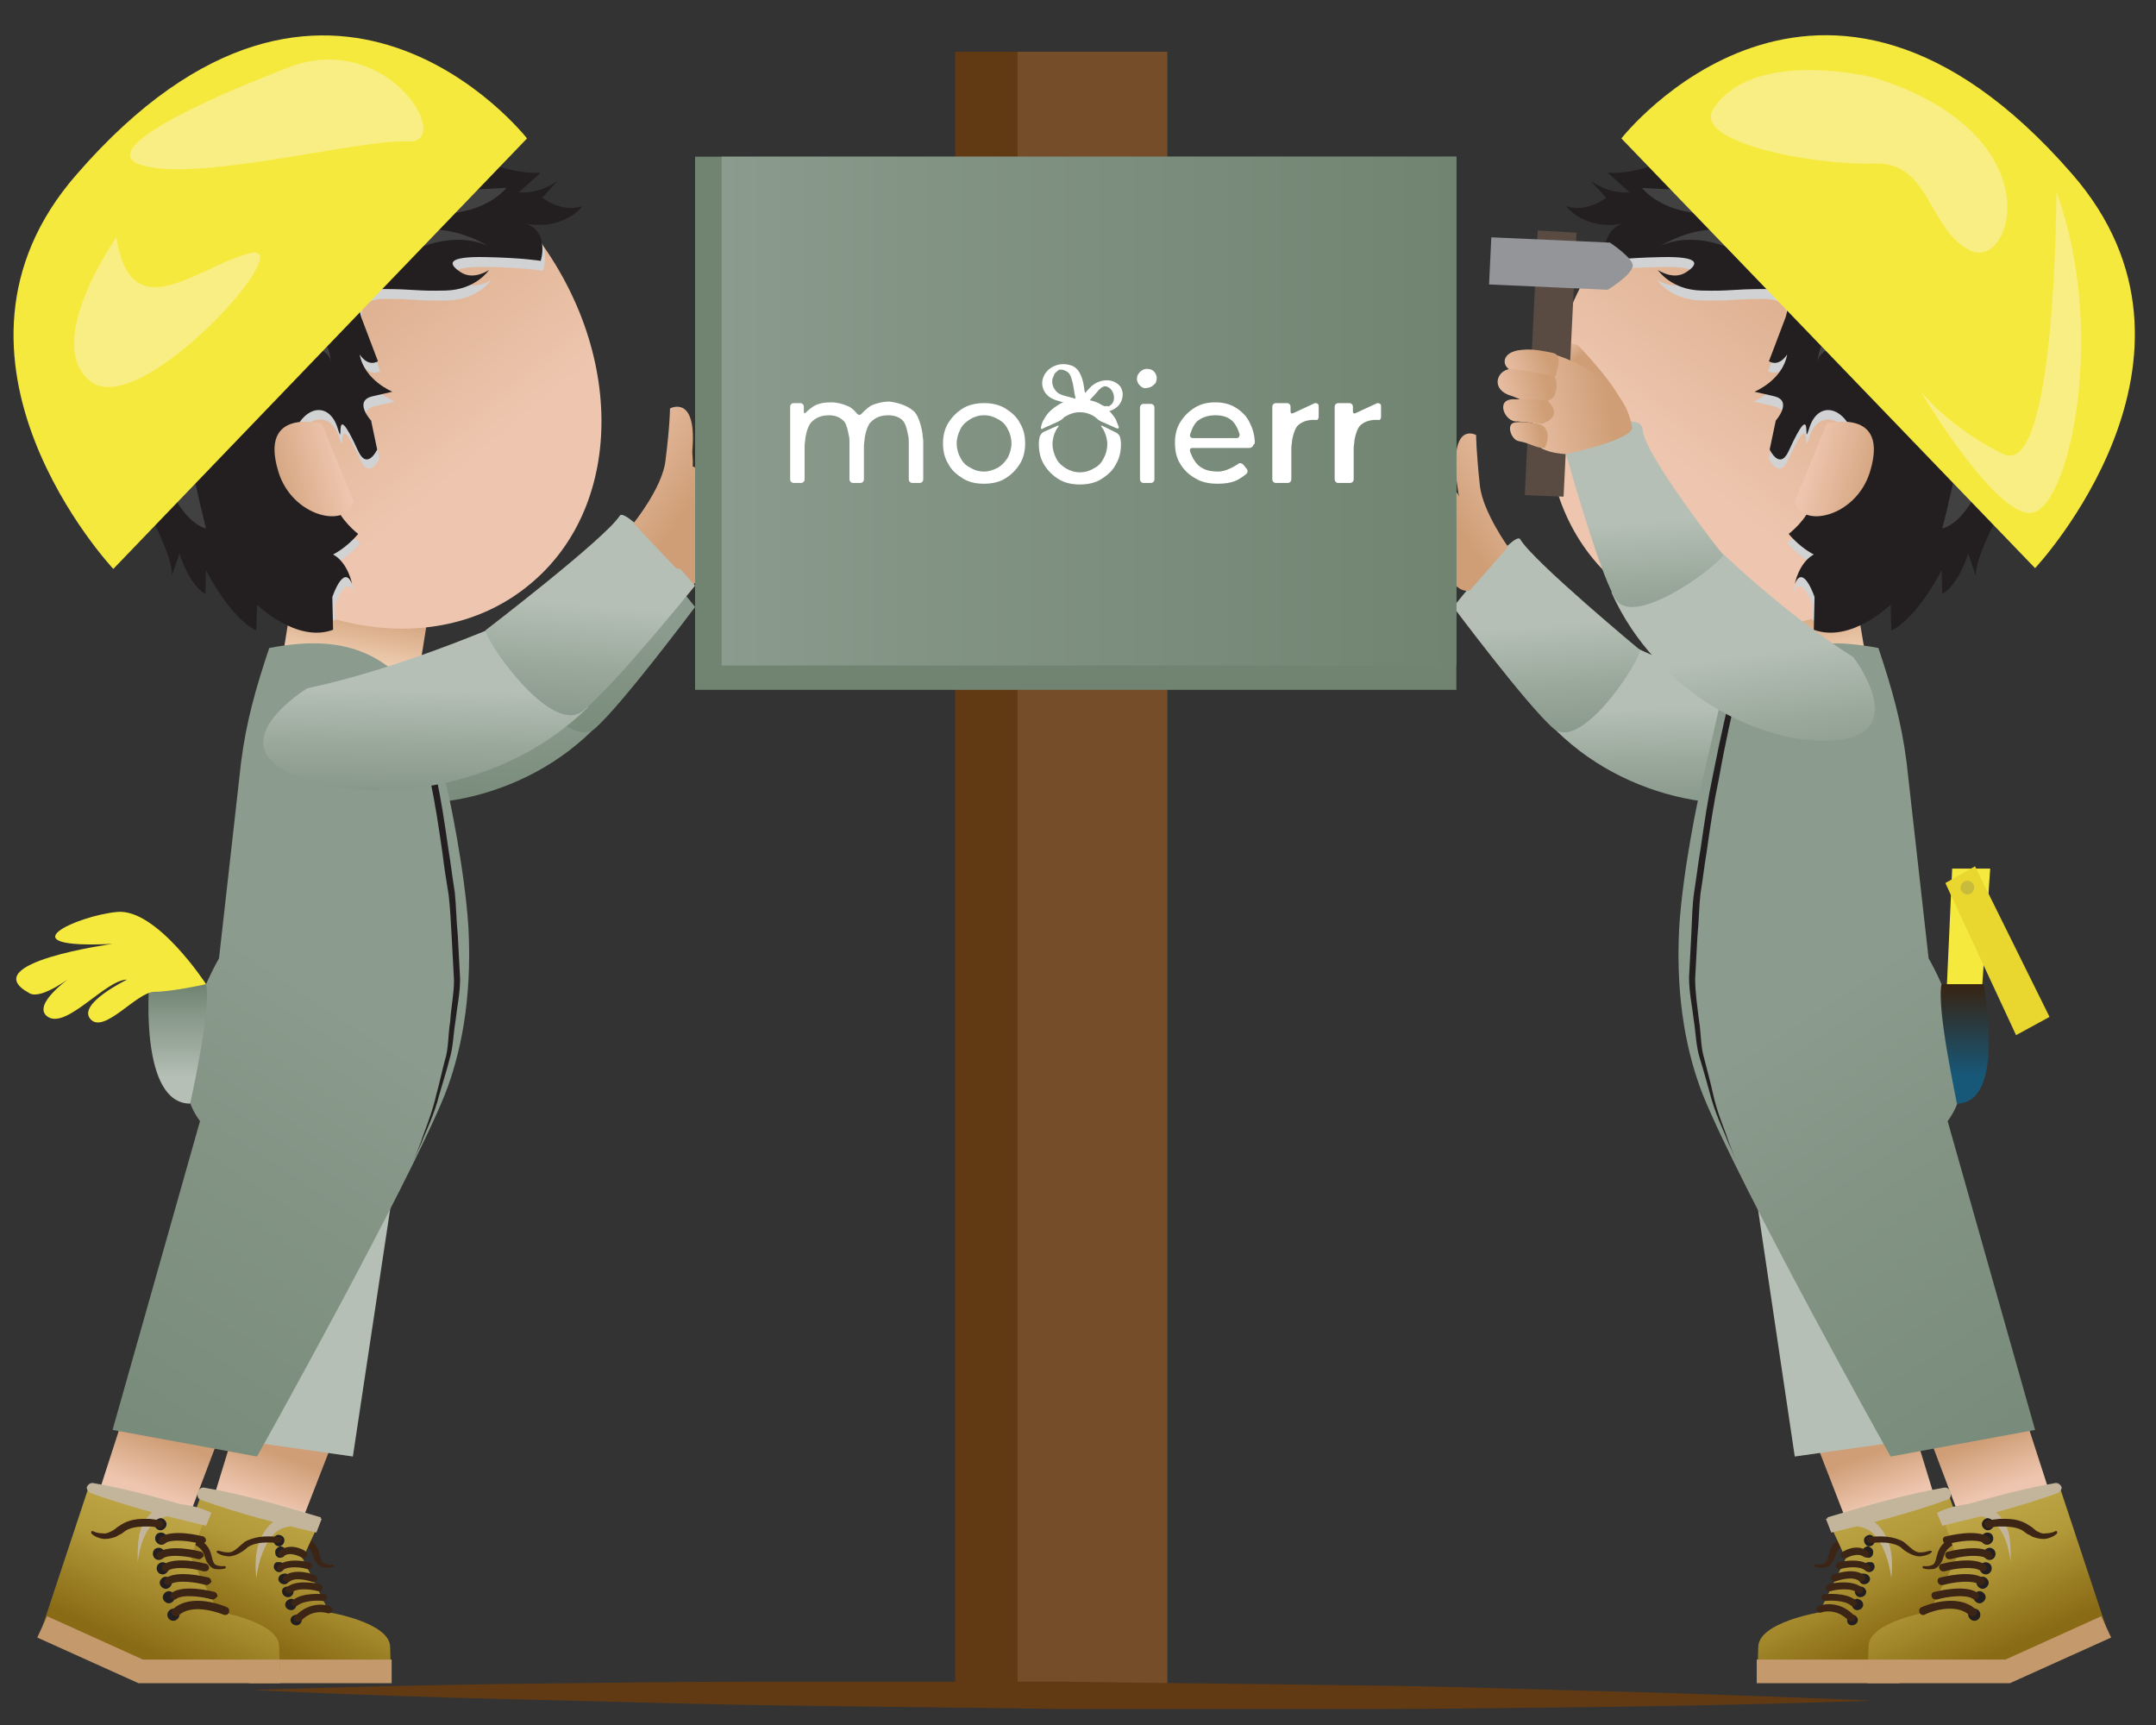
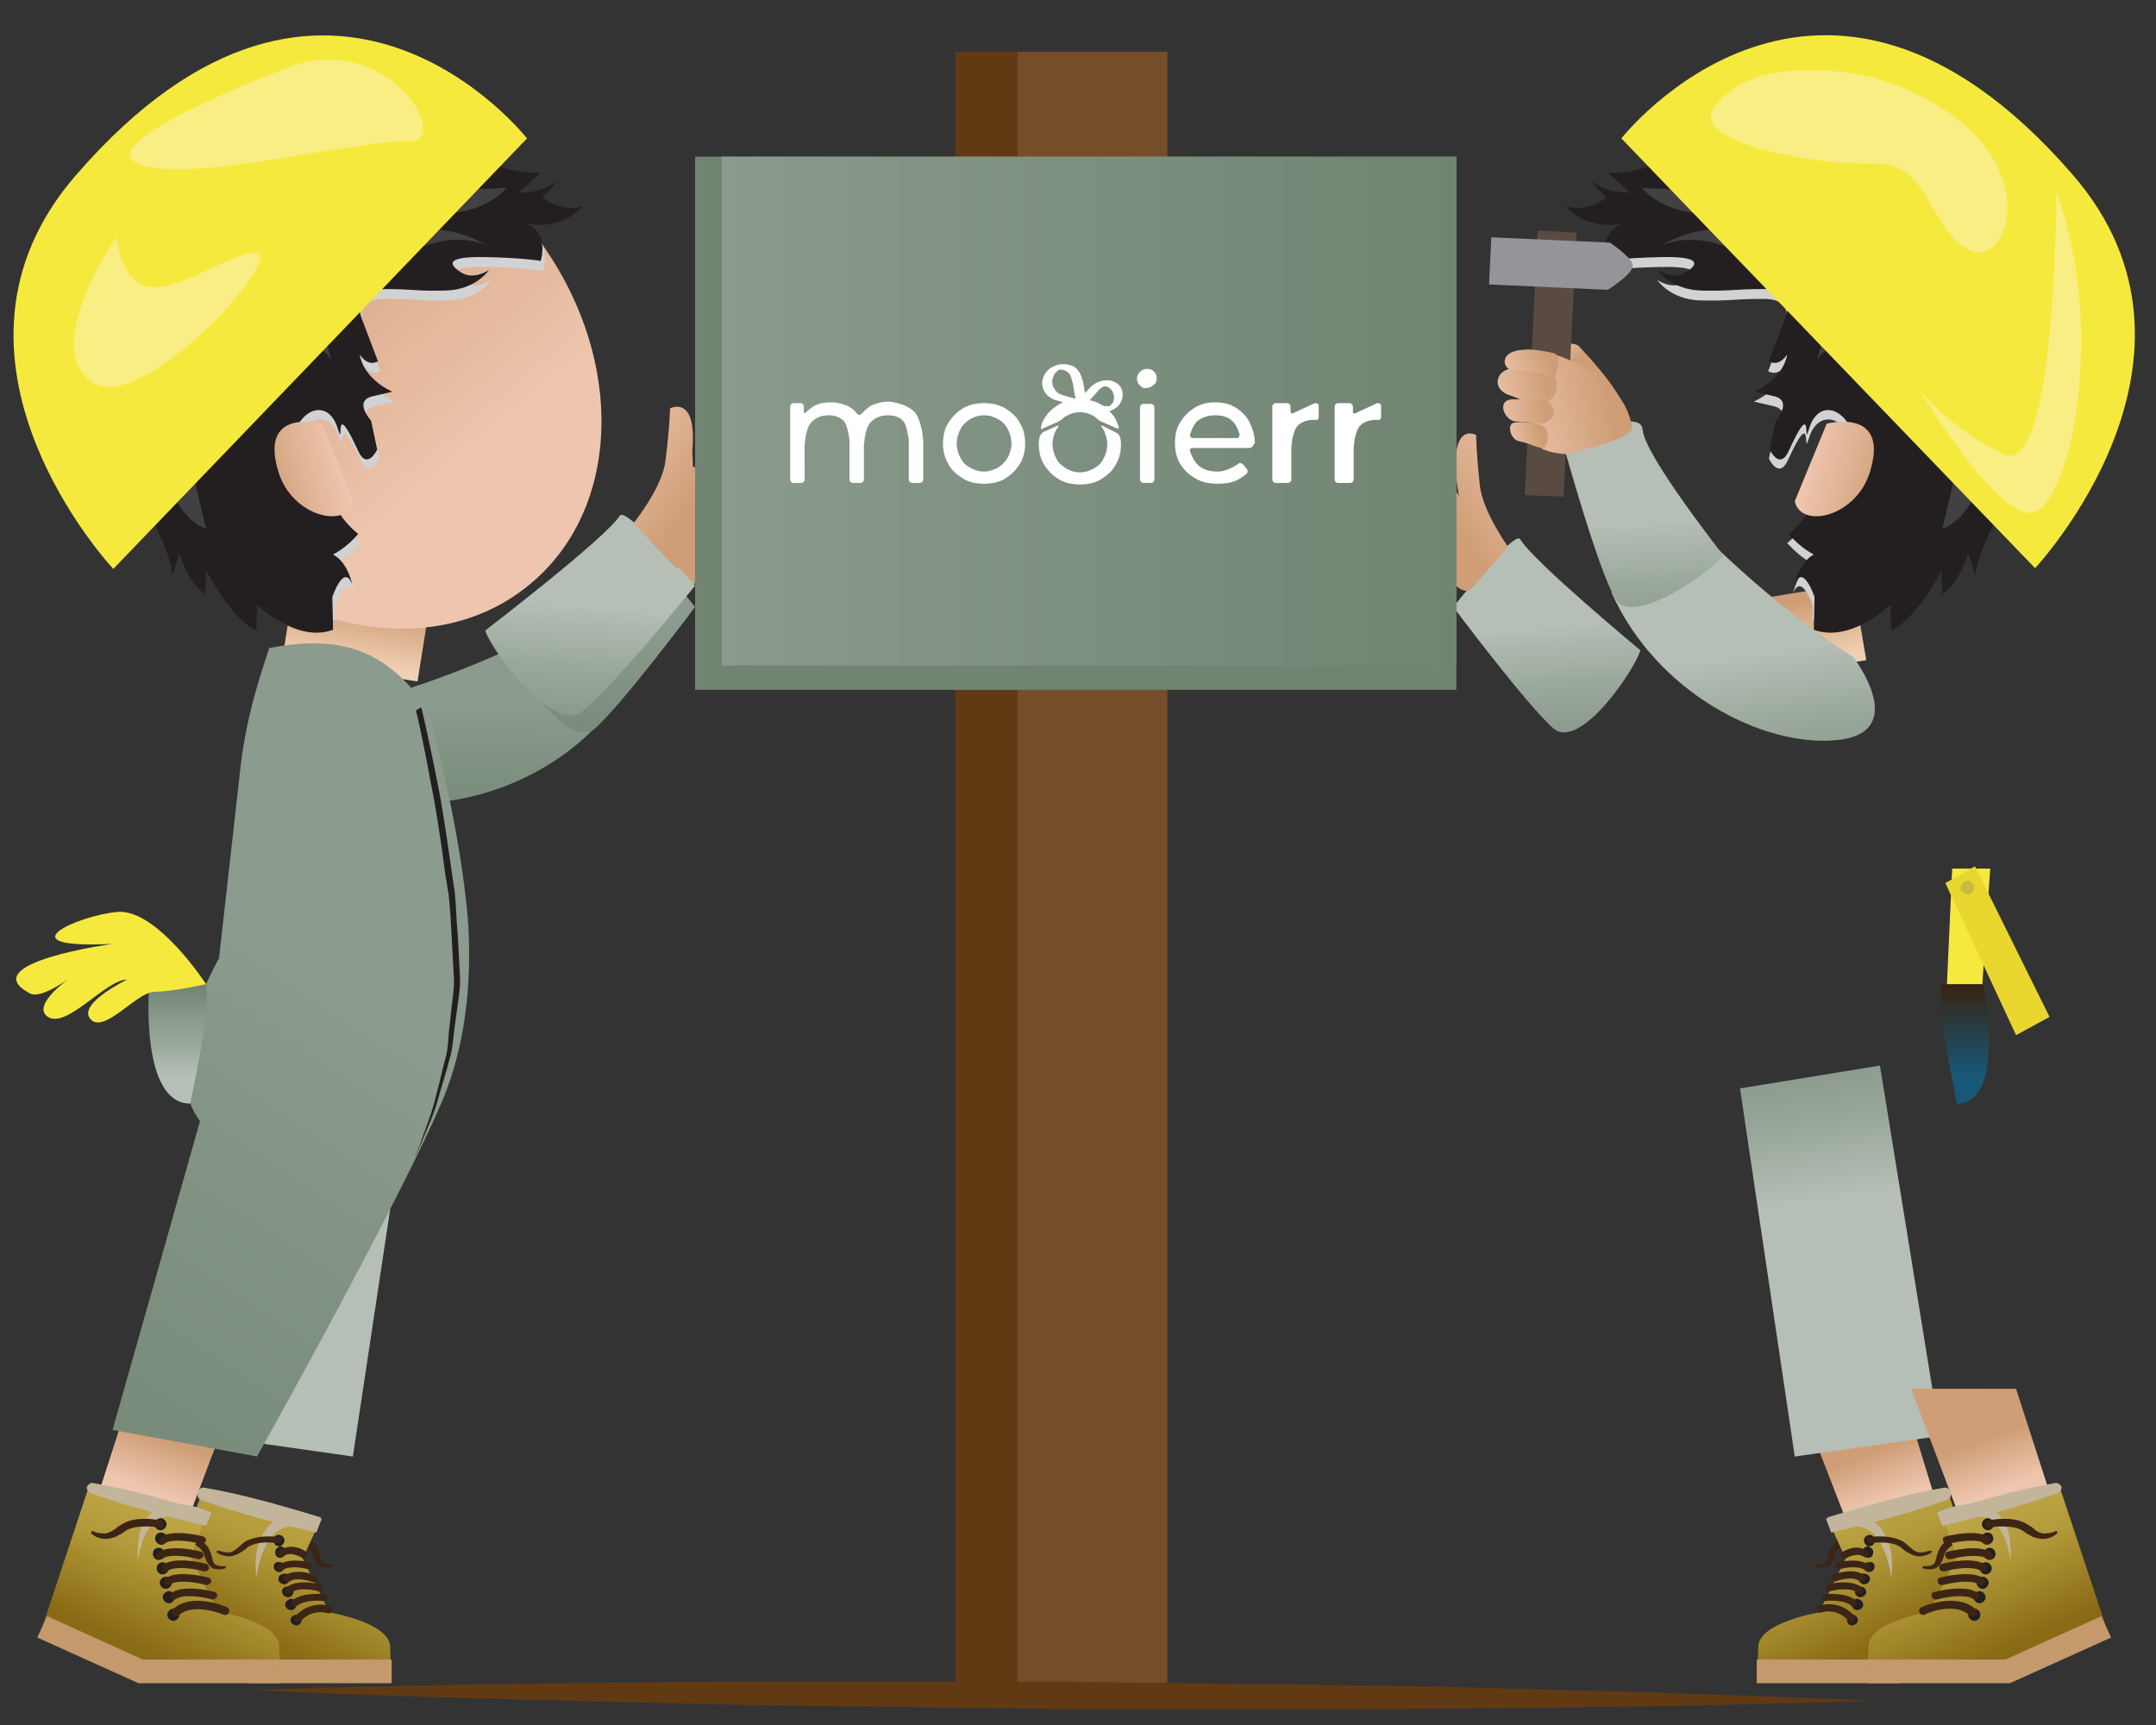
<svg xmlns="http://www.w3.org/2000/svg" version="1.1" id="Laag_1" x="0" y="0" viewBox="0 0 283.5 226.8" xml:space="preserve">
  <rect x="0" y="0" width="283.5" height="226.8" fill="#333333" stroke="none" />
  <style>.st4{fill:#3d2516}.st26{fill:#414142}.st98{fill:#f6e93d}.st100{fill:#613a14}.st110{fill:#c2b59c}.st112{fill:#d1d2d4}.st113{fill:#231f20}.st115{fill:#c49a6c}.st143{fill:#f9ee83}.st147{fill:none}.st150{fill:#fff}</style>
  <path class="st98" d="M255.7 136.2l1-22h5l-1.5 22z" />
  <path fill="#e9d730" d="M259.7 113.9l9.8 19.8-4.4 2.4-9.3-20z" />
  <path class="st100" d="M125.6 6.8h8.4v214.8h-8.4z" />
  <path fill="#754d29" d="M133.8 6.8h19.7v214.8h-19.7z" />
  <path class="st4" d="M244 202.5c.1 0-1.8.2-2.5 1.6l-.2.6c-.1.2-.1.4-.3.6-.3.5-.7.8-1.1.8-.8.1-1.2-.1-1.2-.1-.1 0-.1-.1-.1-.2s.1-.1.2-.1c0 0 .4.1 1-.1s.5-.9.9-1.9c.4-1 1.3-1.5 2-1.8.7-.3 1.1-.3 1.1-.3.2 0 .4.1.5.4.1.2-.1.5-.3.5z" />
  <linearGradient id="SVGID_2_" gradientUnits="userSpaceOnUse" x1="246.115" y1="191.088" x2="248.466" y2="197.551">
    <stop offset="0" stop-color="#cf9e76" />
    <stop offset=".957" stop-color="#eec6af" />
  </linearGradient>
  <path fill="url(#SVGID_2_)" d="M236.9 184.8l5.9 15.2 11.6-3.1-3.7-12.1z" />
  <linearGradient id="SVGID_4_" gradientUnits="userSpaceOnUse" x1="237.104" y1="194.467" x2="247.2" y2="216.147">
    <stop offset="0" stop-color="#c7b051" />
    <stop offset=".537" stop-color="#b29939" />
    <stop offset="1" stop-color="#896b15" />
  </linearGradient>
  <path d="M240.8 200.8l1.9 4.1-3.5 7.1s-7.9 1.3-8 4.5l-.1 3.2h18.4l13-5.8-6.2-17.2-15.5 4.1z" fill="url(#SVGID_4_)" />
  <linearGradient id="SVGID_6_" gradientUnits="userSpaceOnUse" x1="461.67" y1="115.599" x2="461.67" y2="142.35" gradientTransform="scale(-1 1) rotate(9.178 14.74 -4223.081)">
    <stop offset="0" stop-color="#718472" />
    <stop offset=".378" stop-color="#8b9b8d" />
    <stop offset=".652" stop-color="#9ba99c" />
    <stop offset="1" stop-color="#b5bfb5" />
  </linearGradient>
  <path fill="url(#SVGID_6_)" d="M236 191.5l19.1-2.7-7.9-48.7-18.4 3z" />
  <linearGradient id="SVGID_8_" gradientUnits="userSpaceOnUse" x1="260.678" y1="189.352" x2="263.156" y2="196.168">
    <stop offset="0" stop-color="#cf9e76" />
    <stop offset=".957" stop-color="#eec6af" />
  </linearGradient>
  <path fill="url(#SVGID_8_)" d="M251.3 182.6l6.2 16.4 11.8-3.4-4.2-13z" />
  <linearGradient id="SVGID_10_" gradientUnits="userSpaceOnUse" x1="222.933" y1="112.174" x2="222.585" y2="93.044">
    <stop offset="0" stop-color="#718472" />
    <stop offset=".378" stop-color="#8b9b8d" />
    <stop offset=".652" stop-color="#9ba99c" />
    <stop offset="1" stop-color="#b5bfb5" />
  </linearGradient>
-   <path d="M236.5 92.7s10.4 6.9 1.6 11-24.5 2-34.4-8.6c0 0 5.2-11.5 10.7-10.3 0 .1 11.2 5.4 22.1 7.9z" fill="url(#SVGID_10_)" />
  <linearGradient id="SVGID_11_" gradientUnits="userSpaceOnUse" x1="205.155" y1="104.347" x2="203.415" y2="82.259">
    <stop offset="0" stop-color="#718472" />
    <stop offset=".378" stop-color="#8b9b8d" />
    <stop offset=".652" stop-color="#9ba99c" />
    <stop offset="1" stop-color="#b5bfb5" />
  </linearGradient>
  <path d="M215.7 85.5s-14.1-11.7-15.8-14.6c-.7-1.3-8.8 8.9-8.8 8.9s9.8 13.1 13.2 16c3.5 2.9 10.7-7.8 11.4-10.3z" fill="url(#SVGID_11_)" />
  <linearGradient id="SVGID_13_" gradientUnits="userSpaceOnUse" x1="454.38" y1="64.21" x2="454.38" y2="72.575" gradientTransform="scale(-1 1) rotate(9.178 14.74 -4223.081)">
    <stop offset="0" stop-color="#cf9e76" />
    <stop offset=".957" stop-color="#f1d0b5" />
  </linearGradient>
  <path fill="url(#SVGID_13_)" d="M227.6 89.6l17.8-2.8-1.7-10.1-17.7 2.9z" />
  <linearGradient id="SVGID_14_" gradientUnits="userSpaceOnUse" x1="292.913" y1="206.869" x2="241.866" y2="129.393">
    <stop offset="0" stop-color="#718472" />
    <stop offset=".136" stop-color="#748775" />
    <stop offset=".744" stop-color="#839485" />
    <stop offset="1" stop-color="#8b9b8d" />
  </linearGradient>
-   <path d="M256.1 147.4c5.7-7.5-2.5-21.4-2.5-21.4l-2.9-25.8c-.7-5.4-1.9-9.6-3.7-15-10.8-2.1-16 1.3-21 8.1 0 0-1.2 5.3-2.6 11.3 0 0-2.1 9.5-2.6 17.4-.5 9.6 1.1 16.8 3.1 21.9 5 12.4 24.7 47.6 24.7 47.6l19-3.5-11.5-40.6z" fill="url(#SVGID_14_)" />
  <path class="st110" d="M256 197.2c-5 1.8-10.1 3.1-15.2 4.3l-.7-1.8c1.2-.5 2.4-.7 3.7-.6 1.3.1 2.6.7 3.4 1.7 1.7 2 1.7 4.5 1.5 6.7-.3-2.2-1-4.5-2.4-5.9-1.4-1.3-3.7-1.1-5.4-.3l-.6-1.8c5-1.5 10.1-3 15.3-3.9.4-.1.8.2.9.6.1.6-.1.9-.5 1z" />
  <linearGradient id="SVGID_16_" gradientUnits="userSpaceOnUse" x1="421.184" y1="62.808" x2="421.184" y2="113.433" gradientTransform="scale(-1 1) rotate(-39.575 32.693 983.655)">
    <stop offset="0" stop-color="#cf9e76" />
    <stop offset=".957" stop-color="#eec6af" />
  </linearGradient>
-   <path d="M213.3 29.4c-13 15.7-13.2 36.9-.5 47.4s33.5 6.3 46.5-9.4 8.6-31.4-4.1-41.9c-12.7-10.4-29-11.8-41.9 3.9z" fill="url(#SVGID_16_)" />
  <path class="st112" d="M212.4 30.4c.3-.2.5-.4.8-.6 4.2-3 8.2-6.5 13.1-7.7 8.8-2.2 13.7.7 21 4.9 8.4 4.8 16.5 11.9 13.2 22.7-1.7 5.3-3.3 10.6-5 15.9-.2.8 0 1.5.5 2-3 3.8-6.9 7-10.7 10.3-2.1 1-4.1 2-6.1 3.4l-.9.3.1-1.9s-1.5-4.5-2.6-1.7c0 0 .5-2.8 2.5-3.9 0 0-1.7-.9-3.3-2.7 0 0 2.5-1.9 3.2-4.2.6-2.3 7.1-4 5.7-8.4-1.4-4.4-4.9-4.8-6-1.3-1 3.2.7-4.7-2.8 3-1.2 2.6-2.5-.2-2.5-.2l.8-3.7s2.4-2.6-.2-3.2l-2.6-.6s3.7-1.5 4.3-4.9c0 0-1 1.7-2.4.9 0 0 2-5.3 2.2-5.8.1-.5 1.4-3.7-2.8-3.7-4.3 0-4.3.3-8.3.2-4-.1-5.7-2.7-5.7-2.7s2 1.4 3.7.3c1.7-1.1 1.9-2.1-3.2-2-5.1.1-7.3.5-7.3.5s-1.3-3.9 1.9-5.1c-.1-.2-.3-.2-.6-.1z" />
  <path class="st113" d="M213.3 29.4s-4.4 1.1-7.4-2.3c0 0 2.4 1 5.3-1.1l-2.1-2.3s2.1 1.8 5.2 1.6l-2.9-2.6s5.2.6 11.2-3.8l-1.9-.6s5.5-6.6 14.7-2l-1.8-2s14.1 1.7 16.2 5.2c0 0 5.7 4.1 7.4 4.7 0 0-1 1.6 1.5 4.5s10.4 5.5 10.4 10.7l-1.4-1.2s3.5 7.2 2.7 10.3c0 0-2.6 6.6-3.4 10.6-.8 4.1 1.7 2.5 1.7 2.5s-2.8 2.3-3.8.6c0 0 2 1.8-1 6.7l-.2-2.9s-4 7-3.9 9.7l-1-2.9s-1.2 4-3.4 5.3l-.1-3.1s-3.2 6.3-6.6 7.9l-.1-3.4s-5.2 5.1-10.1 3.3l.1-4.3s-1.5-4.5-2.6-1.7c0 0 .5-2.8 2.5-3.9 0 0-1.7-.8-3.3-2.7 0 0 2.5-1.9 3.1-4.2.6-2.3 7-3.9 5.6-8.4-1.4-4.4-4.9-4.9-6-1.3-1 3.2.8-4.7-2.7 3-1.2 2.6-2.5-.2-2.5-.2l.8-3.8s2.3-2.6-.2-3.2l-2.6-.6s3.7-1.5 4.3-4.9c0 0-1 1.7-2.4.9 0 0 2-5.3 2.2-5.8.1-.5 1.4-3.7-2.8-3.7-4.3 0-4.3.3-8.3.2-4-.1-5.7-2.7-5.7-2.7s2 1.4 3.7.3c1.7-1.1 1.9-2.1-3.2-2-5.1.1-7.3.5-7.3.5s-1-3.7 2.1-4.9z" />
  <linearGradient id="SVGID_17_" gradientUnits="userSpaceOnUse" x1="-84.514" y1="76.519" x2="-95.597" y2="77.087" gradientTransform="rotate(17.547 123.661 1147.33)">
    <stop offset="0" stop-color="#cf9e76" />
    <stop offset=".957" stop-color="#eec6af" />
  </linearGradient>
  <path d="M240.2 55.7s8.3-2.2 5.7 6.3c-1.8 6-9.1 7.6-9.9 3.9" fill="url(#SVGID_17_)" />
  <path class="st26" d="M261.4 61.2s-2.1 7.1-6 8.3c0 0 2.3-9 2.3-11.4 0 0-2.1 1.3-4.5 1.6l.7-2.1-2.6.5s4.7-3.1 2.6-5c-2.1-2-4.4.8-8-.5 0 0 3.7 1.2 3.9-.8.2-2-.4-3.2-3.3-3.2 0 0 5.2-3.2 1.9-3.2-3.3 0-8.5-.7-9.4 2 0 0 .4-4.2 3.5-4.7s-4.3-3-6.9-5l2.8-.7s-4.4-3.4-7.3-2.3c0 0 2.8-1.6-3.3-1.9 0 0-4.8-2.5-9.4-.5 0 0 3.8-2.4 8-2.1 4.2.4.1-1.7-4.2-2.3-4.4-.7-6.3-3.2-6.3-3.2s10.7.7 12.7-.2c0 0 1-2.7-2.3-2.2 0 0 2.5-1.9 4.4 1.8 0 0-4 1.4-1 3.2 3 1.8 6.6-3.4 11.7.2 0 0-6.5-1.3-6.6 2.4 0 0 1.1-.3 2.6-.6 2.3-.5 5.5-1.1 7.6-.7 0 0-8.8 1.1-7.3 2.5s5.5 1.5 5.5 1.5.4 2.6 2.8 3.8c2.3 1.2 9.5 6.5 9.6 9.4.5 8.5 9.5 6.1 5.8 15.4z" />
  <path class="st115" d="M249.7 221.3H231v-3.1h18l12.7-5.7 1.2 2.8z" />
  <path class="st4" d="M258.1 202.7c.1 0-1.8.2-2.4 1.6l-.2.6c-.1.2-.1.4-.3.6-.3.5-.7.8-1.1.8-.8.1-1.2-.1-1.2-.1-.1 0-.1-.1-.1-.2 0 0 .1-.1.2-.1 0 0 .4.1 1-.1s.5-.9.9-1.9c.4-1 1.3-1.5 1.9-1.8.6-.3 1.1-.3 1.1-.3.2 0 .5.1.5.4.1.3 0 .5-.3.5z" />
  <linearGradient id="SVGID_19_" gradientUnits="userSpaceOnUse" x1="253.105" y1="196.188" x2="262.542" y2="217.337">
    <stop offset="0" stop-color="#c7b051" />
    <stop offset=".51" stop-color="#b29939" />
    <stop offset="1" stop-color="#896b15" />
  </linearGradient>
  <path d="M255.5 199.6l1.8 5.2-3.6 7.1s-7.9 1.3-8 4.5l-.1 3.2H264l12.9-5.8-6.1-18.4-15.3 4.2z" fill="url(#SVGID_19_)" />
  <path class="st115" d="M264.3 221.3h-18.7v-3.1h18.1l12.6-5.7 1.3 2.8z" />
  <path class="st110" d="M270.6 196.3c-5 1.8-10.1 3.1-15.2 4.3l-.7-1.7c1.2-.6 2.4-.9 3.7-1.1 1.3-.2 2.7 0 3.8.8 1.1.8 1.7 2 2 3.2.2 1.2.2 2.4.2 3.6-.3-2.3-1.1-4.8-2.9-5.7-1.8-.9-4.1-.2-5.9.9l-.7-1.7c5.1-1.5 10.1-3 15.3-3.9.4-.1.8.2.9.6 0 .2-.2.5-.5.7z" />
  <path class="st113" d="M260.4 212.3c0 .4-.3.8-.8.8-.4 0-.8-.4-.8-.8s.4-.8.8-.8c.5 0 .8.4.8.8zM261.1 210c0 .4-.4.8-.8.8s-.8-.4-.8-.8.4-.8.8-.8.8.4.8.8zM261.5 208.1c0 .4-.4.8-.8.8s-.8-.4-.8-.8.4-.8.8-.8.8.4.8.8zM261.9 206.2c0 .4-.3.8-.8.8-.4 0-.8-.4-.8-.8s.4-.8.8-.8.8.3.8.8zM262.4 204.3c0 .4-.3.8-.8.8-.4 0-.8-.4-.8-.8s.4-.8.8-.8.8.3.8.8zM262.1 202.3c0 .4-.4.8-.8.8s-.8-.3-.8-.8c0-.4.4-.8.8-.8.5 0 .8.3.8.8zM262.2 200.4c0 .4-.4.8-.8.8s-.8-.4-.8-.8.4-.8.8-.8c.5.1.8.4.8.8z" />
  <path class="st4" d="M259.4 212.5c-.1 0-.3 0-.4-.1-2-1.9-5.9-.2-5.9-.1-.3.1-.6 0-.7-.3-.1-.3 0-.6.3-.7.2-.1 4.6-2 7.1.3.2.2.2.5 0 .7-.1.2-.3.2-.4.2zM255.3 208.4c-.2 0-.4-.1-.5-.4-.1-.3.1-.6.4-.6.4-.1 4-1 5.6.1.2.2.3.5.1.7-.2.2-.5.3-.7.1-.9-.6-3.3-.3-4.7.1h-.2zM255.5 206.6c-.2 0-.4-.1-.5-.4-.1-.3.1-.6.4-.6.4-.1 4-1 5.6.1.2.2.3.5.1.7-.2.2-.5.3-.7.1-.9-.6-3.4-.3-4.7.1h-.2zM256.3 205c-.2 0-.4-.1-.5-.4-.1-.3.1-.6.4-.6.4-.1 4-1 5.6.1.2.2.3.5.1.7-.2.2-.5.3-.7.1-.9-.6-3.3-.3-4.7.1h-.2zM256 203c-.2 0-.4-.1-.5-.4-.1-.3.1-.6.4-.6.4-.1 4-1 5.6.1.2.2.3.5.1.7-.2.2-.5.3-.7.1-.9-.6-3.3-.3-4.7.1h-.2z" />
  <path class="st4" d="M254.5 210.3c-.2 0-.4-.1-.5-.4-.1-.3.1-.6.4-.6.4-.1 4-1 5.6.1.2.2.3.5.1.7-.2.2-.5.3-.7.1-.9-.6-3.3-.3-4.7.1h-.2zM261.3 199.9s.6-.1 1.6-.2c.9 0 2.2-.1 3.5.6l.8.5c.2.2.5.4.6.5.4.2.8.4 1.2.3.8 0 1.3-.3 1.3-.3.1 0 .2 0 .2.1v.2s-.4.5-1.4.7c-.5.1-1.1 0-1.7-.2-.3-.1-.5-.3-.8-.4l-.7-.5c-.9-.5-2.1-.5-2.9-.5-.9 0-1.4.2-1.4.2-.3.1-.5-.1-.6-.4-.1-.2 0-.5.3-.6z" />
  <path class="st113" d="M244.3 213c0 .4-.4.7-.8.7s-.7-.4-.6-.8c0-.4.3-.7.7-.6.4 0 .7.4.7.7zM245 211c0 .4-.4.7-.8.7s-.7-.4-.7-.8.4-.7.7-.7c.5.1.8.4.8.8zM245.4 209.3c0 .4-.4.7-.8.7s-.7-.4-.7-.7c0-.4.4-.7.8-.7s.7.4.7.7zM245.9 207.6c0 .4-.4.7-.8.7s-.7-.4-.7-.8.4-.7.7-.6c.5 0 .8.4.8.7zM246.5 206c0 .4-.4.7-.7.7-.4 0-.7-.4-.7-.7 0-.4.4-.7.8-.6.3-.1.6.2.6.6zM246.3 204.2c0 .4-.4.7-.7.6-.4 0-.7-.4-.7-.8s.4-.7.8-.7c.4.2.7.5.6.9zM246.5 202.6c0 .4-.3.7-.7.7-.4 0-.7-.4-.7-.8s.4-.7.8-.7c.3 0 .7.4.6.8z" />
  <path class="st4" d="M243.4 213.2c-.1 0-.2 0-.3-.1-1.7-1.8-3.6-1.1-3.6-1.1-.2.1-.5 0-.6-.3-.1-.2 0-.5.3-.6.1 0 2.5-.9 4.6 1.3.2.2.2.5 0 .6-.2.1-.3.2-.4.2zM244.5 209.5c-.1 0-.2 0-.3-.1-.8-.7-2.8-.4-3.5-.2-.3.1-.5-.1-.6-.3-.1-.2.1-.5.3-.6.3-.1 3-.7 4.4.4.2.2.2.4.1.6-.1.2-.3.2-.4.2z" />
  <path class="st4" d="M244.8 208c-.1 0-.2 0-.3-.1-.8-.7-2.5-.2-3.1 0-.2.1-.5 0-.6-.3-.1-.2 0-.5.3-.6.1 0 2.6-1 4 .1.2.2.2.5.1.6-.1.2-.3.3-.4.3zM245.6 206.6c-.1 0-.2 0-.3-.1-.8-.7-2.7-.4-3.3-.2-.2.1-.5-.1-.6-.3-.1-.2.1-.5.3-.6.1 0 2.8-.7 4.1.4.2.2.2.4.1.6 0 .1-.2.2-.3.2zM242.5 204.9c-.1 0-.3-.1-.4-.2-.1-.2-.1-.5.1-.6.1-.1 2-1.3 3.4-.1.2.2.2.4.1.6-.2.2-.4.2-.6.1-.9-.7-2.4.2-2.4.2h-.2zM243.7 211.2c-.1 0-.2 0-.3-.1-.8-.7-2.7-.7-3.4-.6-.2 0-.4-.2-.5-.4 0-.3.2-.5.4-.5.1 0 2.8-.3 4.1.8.2.2.2.5.1.6-.2.1-.3.2-.4.2zM245.8 202.1s.6-.1 1.4-.1c.8 0 2 .1 3.1.7 1 .8 1.5 1.5 2.3 1.4.7 0 1.2-.3 1.2-.2h.2v.2s-.4.4-1.3.5c-.9.2-2.2-.6-2.8-1.2-.8-.5-1.8-.6-2.6-.6s-1.3.1-1.3.1c-.2 0-.5-.1-.5-.4-.2-.2 0-.4.3-.4z" />
  <linearGradient id="SVGID_20_" gradientUnits="userSpaceOnUse" x1="191.036" y1="68.648" x2="204.142" y2="59.803">
    <stop offset="0" stop-color="#cf9e76" />
    <stop offset=".957" stop-color="#eec6af" />
  </linearGradient>
  <path d="M191.5 62.9c-.7-7.6 2.6-5.7 2.6-5.7s0 2.1.5 6.7c.4 3.4 3.7 8 3.7 8l-5 5.7s-1.2.6-2.6-1.5c-1.2-1.9 0-9.4 0-10.4 1.3-3.8 1.9 4.2 1.9 4.2s-1-5.9-1.1-7z" fill="url(#SVGID_20_)" />
  <path class="st98" d="M213.2 18.2l54.4 56.5s26-27.7 4.8-51.9c-33.1-38-59.2-4.6-59.2-4.6z" />
-   <path class="st113" d="M227.9 93.2s-.9 3.7-1.9 9.3c-.6 2.8-1.1 6-1.6 9.6-.3 1.8-.5 3.6-.8 5.4-.2 1.8-.2 3.7-.4 5.6-.1 1.9-.2 3.8-.3 5.6 0 1.8.3 3.7.5 5.4.3 1.8.2 3.5.7 5.1.4 1.6.8 3 1.1 4.4.6 2.8 1.6 4.9 2.1 6.5.6 1.6 1 2.4 1 2.4s-.4-.8-1.1-2.4c-.6-1.6-1.7-3.7-2.4-6.5-.4-1.4-.8-2.9-1.3-4.5s-.5-3.3-.8-5.1c-.2-1.8-.6-3.5-.6-5.5l.3-5.7c.1-1.9.1-3.8.4-5.7.3-1.9.5-3.7.8-5.4.5-3.5 1-6.8 1.6-9.6 1.1-5.6 2-9.3 2-9.3l.7.4z" />
  <linearGradient id="SVGID_21_" gradientUnits="userSpaceOnUse" x1="233.128" y1="111.903" x2="229.301" y2="86.16">
    <stop offset="0" stop-color="#718472" />
    <stop offset=".378" stop-color="#8b9b8d" />
    <stop offset=".652" stop-color="#9ba99c" />
    <stop offset="1" stop-color="#b5bfb5" />
  </linearGradient>
  <path d="M243.7 86.4s7.6 9.9-2.1 10.9-23.8-6.2-29.7-19.4c0 0 8.7-9.1 13.5-6.2 0 0 8.8 8.7 18.3 14.7z" fill="url(#SVGID_21_)" />
  <linearGradient id="SVGID_23_" gradientUnits="userSpaceOnUse" x1="217.614" y1="91.446" x2="216.222" y2="68.663">
    <stop offset="0" stop-color="#718472" />
    <stop offset=".378" stop-color="#8b9b8d" />
    <stop offset=".652" stop-color="#9ba99c" />
    <stop offset="1" stop-color="#b5bfb5" />
  </linearGradient>
  <path d="M226.6 73S216.2 59.8 216 56.5c-.2-3.2-10.5 1.7-10.5 1.7s4.6 16.7 6.9 20.5c2.2 3.9 12.7-3.6 14.2-5.7z" fill="url(#SVGID_23_)" />
  <linearGradient id="SVGID_24_" gradientUnits="userSpaceOnUse" x1="-.759" y1="-75.699" x2="2.558" y2="-77.064" gradientTransform="matrix(-.124 -.992 .717 -.089 261.05 40.015)">
    <stop offset="0" stop-color="#cf9e76" />
    <stop offset=".957" stop-color="#eec6af" />
  </linearGradient>
  <path d="M212.9 52.2s-.8-1.9-5.2-6.6c-.7-.8-3-.3-3.5 0-1.3.8-1.7-.5-1.6 1 .1 1.7 4.9 6.2 6.1 7 1.3.7 5.8 4.1 4.2-1.4z" fill="url(#SVGID_24_)" />
  <path fill="#5a4b42" d="M200.5 65.1l1.7-34.8 5.1.3-1.7 34.7z" />
  <path d="M211.4 38.1l-15.6-.7.3-6.2 15.6.7s3 2 3 3c0 1.2-3.3 3.2-3.3 3.2z" fill="#939599" />
  <linearGradient id="SVGID_26_" gradientUnits="userSpaceOnUse" x1="-4.914" y1="-70.439" x2="-7.189" y2="-90.216" gradientTransform="matrix(-.124 -.992 .717 -.089 261.05 40.015)">
    <stop offset="0" stop-color="#cf9e76" />
    <stop offset=".957" stop-color="#eec6af" />
  </linearGradient>
  <path d="M205.9 59.7s-4.5-.1-4.4-2.6c.1-2.8-.8-11.6 2.6-10.6 2.5.8 9.4 3.3 10.5 9.6.4 1.7-8.7 3.6-8.7 3.6z" fill="url(#SVGID_26_)" />
  <linearGradient id="SVGID_27_" gradientUnits="userSpaceOnUse" x1="34.604" y1="-138.646" x2="33.762" y2="-145.969" gradientTransform="rotate(-106.822 188.007 -108.496)">
    <stop offset="0" stop-color="#cf9e76" />
    <stop offset=".957" stop-color="#eec6af" />
  </linearGradient>
  <path d="M204.2 46.4c-.6-.1-2.5-.6-4.1-.4-2.7.2-2.8 2.2-1.2 2.8 0 0 6 1.6 5.7.4-.1 0 1.1-2.5-.4-2.8z" fill="url(#SVGID_27_)" />
  <linearGradient id="SVGID_29_" gradientUnits="userSpaceOnUse" x1="4.714" y1="-81.916" x2="3.723" y2="-90.53" gradientTransform="matrix(-.167 -.986 .93 -.158 280.183 41.67)">
    <stop offset="0" stop-color="#cf9e76" />
    <stop offset=".957" stop-color="#eec6af" />
  </linearGradient>
  <path d="M204.4 49.5s-2-.5-5.5-1c-1.9-.1-3 2.4-.6 3.4 1.3.4.9.4 2.4.9 0 0 3.6.8 3.9-1.4.3-1.2-.2-1.9-.2-1.9z" fill="url(#SVGID_29_)" />
  <linearGradient id="SVGID_30_" gradientUnits="userSpaceOnUse" x1="-6.559" y1="-46.639" x2="-7.364" y2="-53.635" gradientTransform="rotate(-97.123 142.462 -89.038)">
    <stop offset="0" stop-color="#cf9e76" />
    <stop offset=".957" stop-color="#eec6af" />
  </linearGradient>
  <path d="M203.4 52.6s-1.7-.1-4.3-.1c-2.6-.1-1.2 3.1.4 2.9 4.1.4 3.3.3 3.3.3 3.1-1.1.6-3.1.6-3.1z" fill="url(#SVGID_30_)" />
  <linearGradient id="SVGID_32_" gradientUnits="userSpaceOnUse" x1="-9.733" y1="-47.527" x2="-10.319" y2="-52.62" gradientTransform="rotate(-97.123 142.462 -89.038)">
    <stop offset="0" stop-color="#cf9e76" />
    <stop offset=".957" stop-color="#eec6af" />
  </linearGradient>
  <path d="M202.1 55.7s-2.2-.4-3.1-.1c-.9.3-.3 2.2.7 2.4 1.7.3 2.5 1.1 3.5.8 0 0 1.2-2.7-1.1-3.1z" fill="url(#SVGID_32_)" />
  <path class="st4" d="M38.5 202.5c-.1 0 1.8.2 2.5 1.6l.2.6c.1.2.1.4.3.6.3.5.7.8 1.1.8.8.1 1.2-.1 1.2-.1.1 0 .1-.1.1-.2s-.1-.1-.2-.1c0 0-.4.1-1-.1s-.5-.9-.9-1.9c-.4-1-1.3-1.5-2-1.8-.6-.3-1.1-.3-1.1-.3-.2 0-.4.1-.5.4-.1.2 0 .5.3.5z" />
  <linearGradient id="SVGID_33_" gradientUnits="userSpaceOnUse" x1="732.334" y1="191.088" x2="734.684" y2="197.551" gradientTransform="matrix(-1 0 0 1 768.7 0)">
    <stop offset="0" stop-color="#cf9e76" />
    <stop offset=".957" stop-color="#eec6af" />
  </linearGradient>
-   <path fill="url(#SVGID_33_)" d="M45.6 184.8L39.7 200l-11.6-3.1 3.7-12.1z" />
+   <path fill="url(#SVGID_33_)" d="M45.6 184.8l-11.6-3.1 3.7-12.1z" />
  <linearGradient id="SVGID_35_" gradientUnits="userSpaceOnUse" x1="723.325" y1="194.465" x2="733.421" y2="216.146" gradientTransform="matrix(-1 0 0 1 768.7 0)">
    <stop offset="0" stop-color="#c7b051" />
    <stop offset=".537" stop-color="#b29939" />
    <stop offset="1" stop-color="#896b15" />
  </linearGradient>
  <path d="M41.7 200.8l-1.9 4.1 3.5 7.1s7.9 1.3 8 4.5l.1 3.2H33.2l-13-5.8 6.2-17.2 15.3 4.1z" fill="url(#SVGID_35_)" />
  <linearGradient id="SVGID_36_" gradientUnits="userSpaceOnUse" x1="-18.324" y1="193.15" x2="-18.324" y2="219.902" gradientTransform="rotate(9.177 399.081 565.506)">
    <stop offset="0" stop-color="#718472" />
    <stop offset=".378" stop-color="#8b9b8d" />
    <stop offset=".652" stop-color="#9ba99c" />
    <stop offset="1" stop-color="#b5bfb5" />
  </linearGradient>
  <path fill="url(#SVGID_36_)" d="M46.4 191.5l-19-2.7 7.9-48.7 18.4 3z" />
  <linearGradient id="SVGID_38_" gradientUnits="userSpaceOnUse" x1="746.896" y1="189.352" x2="749.375" y2="196.168" gradientTransform="matrix(-1 0 0 1 768.7 0)">
    <stop offset="0" stop-color="#cf9e76" />
    <stop offset=".957" stop-color="#eec6af" />
  </linearGradient>
  <path fill="url(#SVGID_38_)" d="M31.2 182.6L25 199l-11.8-3.4 4.2-13z" />
  <linearGradient id="SVGID_39_" gradientUnits="userSpaceOnUse" x1="709.152" y1="112.174" x2="708.804" y2="93.044" gradientTransform="matrix(-1 0 0 1 768.7 0)">
    <stop offset="0" stop-color="#718472" />
    <stop offset=".136" stop-color="#748775" />
    <stop offset=".744" stop-color="#839485" />
    <stop offset="1" stop-color="#8b9b8d" />
  </linearGradient>
  <path d="M46 92.7s-10.4 6.9-1.6 11 24.5 2 34.4-8.6c0 0-5.2-11.5-10.7-10.3 0 .1-11.2 5.4-22.1 7.9z" fill="url(#SVGID_39_)" />
  <linearGradient id="SVGID_40_" gradientUnits="userSpaceOnUse" x1="691.371" y1="104.347" x2="689.632" y2="82.259" gradientTransform="matrix(-1 0 0 1 768.7 0)">
    <stop offset="0" stop-color="#718472" />
    <stop offset=".136" stop-color="#748775" />
    <stop offset=".744" stop-color="#839485" />
    <stop offset="1" stop-color="#8b9b8d" />
  </linearGradient>
  <path d="M66.8 85.5s14.1-11.7 15.8-14.6c.7-1.3 8.8 8.9 8.8 8.9s-9.8 13.1-13.2 16c-3.5 2.9-10.7-7.8-11.4-10.3z" fill="url(#SVGID_40_)" />
  <linearGradient id="SVGID_42_" gradientUnits="userSpaceOnUse" x1="-25.614" y1="141.762" x2="-25.614" y2="150.127" gradientTransform="rotate(9.177 399.081 565.506)">
    <stop offset="0" stop-color="#cf9e76" />
    <stop offset=".957" stop-color="#f1d0b5" />
  </linearGradient>
  <path fill="url(#SVGID_42_)" d="M54.9 89.6l-17.8-2.8 1.6-10.1 17.8 2.9z" />
  <linearGradient id="SVGID_43_" gradientUnits="userSpaceOnUse" x1="779.132" y1="206.869" x2="728.085" y2="129.393" gradientTransform="matrix(-1 0 0 1 768.7 0)">
    <stop offset="0" stop-color="#718472" />
    <stop offset=".136" stop-color="#748775" />
    <stop offset=".744" stop-color="#839485" />
    <stop offset="1" stop-color="#8b9b8d" />
  </linearGradient>
  <path d="M26.3 147.4c-5.7-7.5 2.5-21.4 2.5-21.4l2.9-25.8c.7-5.4 1.9-9.6 3.7-15 10.8-2.1 16 1.3 21 8.1 0 0 1.2 5.3 2.6 11.3 0 0 2.1 9.5 2.6 17.4.5 9.6-1.1 16.8-3.1 21.9-5 12.4-24.7 47.6-24.7 47.6l-19-3.5 11.5-40.6z" fill="url(#SVGID_43_)" />
  <path class="st110" d="M26.4 197.2c5 1.8 10.1 3.1 15.2 4.3l.7-1.8c-1.2-.5-2.4-.7-3.7-.6-1.3.1-2.6.7-3.4 1.7-1.7 2-1.7 4.5-1.5 6.7.3-2.2 1-4.5 2.4-5.9 1.4-1.3 3.7-1.1 5.4-.3l.7-1.8c-5-1.5-10.1-3-15.3-3.9-.4-.1-.8.2-.9.6-.1.6.1.9.4 1z" />
  <linearGradient id="SVGID_44_" gradientUnits="userSpaceOnUse" x1="46.418" y1="-246.95" x2="46.418" y2="-196.327" gradientTransform="rotate(-39.574 417.039 -84.636)">
    <stop offset="0" stop-color="#cf9e76" />
    <stop offset=".957" stop-color="#eec6af" />
  </linearGradient>
  <path d="M69.2 29.4c13 15.7 13.2 36.9.5 47.4-12.7 10.6-33.5 6.4-46.5-9.3-13-15.7-8.6-31.4 4.1-41.9s28.9-11.9 41.9 3.8z" fill="url(#SVGID_44_)" />
  <path class="st112" d="M70 30.4c-.3-.2-.5-.4-.8-.6-4.2-3-8.2-6.5-13.1-7.7-8.8-2.2-13.7.7-21 4.9-8.4 4.8-16.5 11.9-13.2 22.7 1.7 5.3 3.3 10.6 5 15.9.2.8 0 1.5-.5 2 3 3.8 6.8 7 10.7 10.3 2.1 1 4.1 2 6.1 3.4l.9.3-.1-1.9s1.5-4.5 2.6-1.7c0 0-.5-2.8-2.5-3.9 0 0 1.7-.9 3.3-2.7 0 0-2.5-1.9-3.1-4.2-.6-2.3-7.1-4-5.7-8.4 1.4-4.4 4.9-4.8 6-1.3 1 3.2-.7-4.7 2.8 3 1.2 2.6 2.5-.2 2.5-.2l-.8-3.7s-2.4-2.6.2-3.2l2.6-.6s-3.7-1.5-4.3-4.9c0 0 1 1.7 2.4.9 0 0-2-5.3-2.2-5.8-.1-.5-1.4-3.7 2.8-3.7 4.3 0 4.3.3 8.3.2 4-.1 5.7-2.7 5.7-2.7s-2 1.4-3.7.3c-1.7-1.1-1.9-2.1 3.2-2 5.1.1 7.3.5 7.3.5s1.3-3.9-1.9-5.1c.1-.2.3-.2.5-.1z" />
  <path class="st113" d="M69.2 29.4s4.4 1.1 7.4-2.3c0 0-2.4 1-5.3-1.1l2.1-2.3s-2.1 1.8-5.2 1.6l2.9-2.6s-5.2.6-11.2-3.8l1.9-.6s-5.5-6.6-14.7-2l1.8-2S34.8 16 32.7 19.5c0 0-5.7 4.1-7.4 4.7 0 0 1 1.6-1.5 4.5s-10.4 5.5-10.4 10.7l1.4-1.2s-3.5 7.2-2.7 10.3c0 0 2.6 6.6 3.4 10.6.8 4.1-1.7 2.5-1.7 2.5s2.8 2.3 3.8.6c0 0-2 1.8 1 6.7l.2-2.9s4 7 3.8 9.7l1-2.9s1.2 4 3.4 5.3l.1-3.1s3.2 6.3 6.6 7.9l.1-3.4s5.2 5.1 10 3.3l-.1-4.3s1.5-4.5 2.6-1.7c0 0-.5-2.8-2.5-3.9 0 0 1.7-.8 3.3-2.7 0 0-2.5-1.9-3.1-4.2-.6-2.3-7-3.9-5.6-8.4 1.4-4.4 4.9-4.9 6-1.3 1 3.2-.8-4.7 2.7 3 1.2 2.6 2.5-.2 2.5-.2l-.8-3.8s-2.4-2.6.2-3.2l2.6-.6s-3.7-1.5-4.3-4.9c0 0 1 1.7 2.4.9 0 0-2-5.3-2.2-5.8-.1-.5-1.4-3.7 2.8-3.7 4.3 0 4.3.3 8.3.2 4-.1 5.7-2.7 5.7-2.7s-2 1.4-3.7.3c-1.7-1.1-1.9-2.1 3.2-2 5.1.1 7.3.5 7.3.5s1.2-3.7-1.9-4.9z" />
  <linearGradient id="SVGID_46_" gradientUnits="userSpaceOnUse" x1="379.068" y1="-70.067" x2="367.985" y2="-69.499" gradientTransform="scale(-1 1) rotate(17.547 -260.677 -1342.942)">
    <stop offset="0" stop-color="#cf9e76" />
    <stop offset=".957" stop-color="#eec6af" />
  </linearGradient>
  <path d="M42.3 55.7S34 53.5 36.6 62c1.8 6 9.1 7.6 9.9 3.9" fill="url(#SVGID_46_)" />
  <path class="st26" d="M21.1 61.2s2.1 7.1 6 8.3c0 0-2.3-9-2.3-11.4 0 0 2.1 1.3 4.5 1.6l-.7-2.1 2.6.5s-4.7-3.1-2.6-5c2.1-2 4.4.8 8-.5 0 0-3.7 1.2-3.9-.8-.2-2 .4-3.2 3.3-3.2 0 0-5.2-3.2-1.9-3.2 3.3 0 8.5-.7 9.4 2 0 0-.4-4.2-3.5-4.7s4.3-3 6.9-5l-2.8-.7s4.4-3.4 7.3-2.3c0 0-2.8-1.6 3.3-1.9 0 0 4.8-2.5 9.4-.5 0 0-3.8-2.4-8-2.1-4.2.4-.1-1.7 4.2-2.3 4.4-.7 6.3-3.2 6.3-3.2s-10.7.7-12.7-.2c0 0-1-2.7 2.3-2.2 0 0-2.5-1.9-4.4 1.8 0 0 4 1.4 1 3.2-3 1.8-6.6-3.4-11.7.2 0 0 6.5-1.3 6.6 2.4 0 0-1.1-.3-2.6-.6-2.3-.5-5.5-1.1-7.6-.7 0 0 8.8 1.1 7.3 2.5-1.5 1.5-5.5 1.5-5.5 1.5s-.4 2.6-2.8 3.8c-2.3 1.2-9.5 6.5-9.6 9.4-.5 8.5-9.5 6.1-5.8 15.4z" />
  <path class="st115" d="M32.8 221.3h18.7v-3.1h-18l-12.7-5.7-1.2 2.8z" />
  <path class="st4" d="M24.4 202.7c-.1 0 1.8.2 2.4 1.6l.2.6c.1.2.1.4.3.6.3.5.7.8 1.1.8.8.1 1.2-.1 1.2-.1.1 0 .1-.1.1-.2 0 0-.1-.1-.2-.1 0 0-.4.1-1-.1s-.5-.9-.9-1.9c-.4-1-1.3-1.5-1.9-1.8-.7-.3-1.1-.3-1.1-.3-.2 0-.5.1-.5.4-.1.3 0 .5.3.5z" />
  <linearGradient id="SVGID_47_" gradientUnits="userSpaceOnUse" x1="739.322" y1="196.189" x2="748.759" y2="217.338" gradientTransform="matrix(-1 0 0 1 768.7 0)">
    <stop offset="0" stop-color="#c7b051" />
    <stop offset=".51" stop-color="#b29939" />
    <stop offset="1" stop-color="#896b15" />
  </linearGradient>
  <path d="M26.9 199.6l-1.8 5.2 3.6 7.1s7.9 1.3 8 4.5l.1 3.2H18.5l-12.9-5.8 6.1-18.4 15.2 4.2z" fill="url(#SVGID_47_)" />
  <path class="st115" d="M18.2 221.3h18.6v-3.1h-18l-12.6-5.7-1.3 2.8z" />
  <path class="st110" d="M11.9 196.3c5 1.8 10.1 3.1 15.2 4.3l.7-1.7c-1.2-.6-2.4-.9-3.7-1.1-1.3-.2-2.7 0-3.8.8-1.1.8-1.7 2-2 3.2-.2 1.2-.2 2.4-.2 3.6.3-2.3 1.1-4.8 2.9-5.7 1.8-.9 4.1-.2 5.9.9l.7-1.7c-5.1-1.5-10.1-3-15.3-3.9-.4-.1-.8.2-.9.6 0 .2.2.5.5.7z" />
  <path class="st113" d="M22 212.3c0 .4.3.8.8.8.4 0 .8-.4.8-.8s-.4-.8-.8-.8-.8.4-.8.8zM21.4 210c0 .4.4.8.8.8s.8-.4.8-.8-.4-.8-.8-.8-.8.4-.8.8zM21 208.1c0 .4.4.8.8.8s.8-.4.8-.8-.4-.8-.8-.8-.8.4-.8.8zM20.6 206.2c0 .4.3.8.8.8.4 0 .8-.4.8-.8s-.4-.8-.8-.8-.8.3-.8.8zM20.1 204.3c0 .4.3.8.8.8.4 0 .8-.4.8-.8s-.4-.8-.8-.8c-.5 0-.8.3-.8.8zM20.4 202.3c0 .4.4.8.8.8s.8-.3.8-.8c0-.4-.4-.8-.8-.8-.5 0-.8.3-.8.8zM20.3 200.4c0 .4.4.8.8.8s.8-.4.8-.8-.4-.8-.8-.8c-.5.1-.8.4-.8.8z" />
  <path class="st4" d="M23.1 212.5c-.1 0-.3-.1-.4-.2-.2-.2-.2-.5 0-.7 2.5-2.3 6.9-.4 7.1-.3.3.1.4.4.3.7-.1.3-.4.4-.7.3 0 0-4-1.7-5.9.1-.2.1-.3.1-.4.1zM27.2 208.4h-.1c-1.4-.4-3.8-.7-4.7-.1-.2.2-.5.1-.7-.1-.2-.2-.1-.5.1-.7 1.5-1.1 5.1-.2 5.6-.1.3.1.4.4.4.6-.2.2-.4.4-.6.4zM26.9 206.6h-.1c-1.3-.4-3.8-.7-4.7-.1-.2.2-.6.1-.7-.1-.2-.2-.1-.5.1-.7 1.6-1.1 5.2-.2 5.6-.1.3.1.4.4.4.6-.1.3-.3.4-.6.4zM26.2 205h-.1c-1.4-.4-3.8-.7-4.7-.1-.2.2-.5.1-.7-.1-.2-.2-.1-.5.1-.7 1.6-1.1 5.2-.2 5.6-.1.3.1.4.4.4.6-.2.2-.4.4-.6.4zM26.5 203h-.1c-1.3-.4-3.8-.7-4.7-.1-.2.2-.6.1-.7-.1-.2-.2-.1-.5.1-.7 1.6-1.1 5.2-.2 5.6-.1.3.1.4.4.4.6-.2.3-.4.4-.6.4z" />
  <path class="st4" d="M28 210.3h-.1c-1.4-.4-3.8-.7-4.7-.1-.2.2-.5.1-.7-.1-.2-.2-.1-.5.1-.7 1.6-1.1 5.2-.2 5.6-.1.3.1.4.4.4.6-.2.2-.4.4-.6.4zM21.2 199.9s-.6-.1-1.5-.2c-.9 0-2.2-.1-3.5.6l-.8.5c-.2.2-.5.4-.7.5-.4.2-.8.4-1.2.3-.8 0-1.3-.3-1.3-.3-.1 0-.2 0-.2.1v.2s.4.5 1.4.7c.5.1 1.1 0 1.7-.2.3-.1.5-.3.8-.4l.7-.5c.9-.5 2.1-.5 2.9-.5.9 0 1.4.2 1.4.2.3.1.5-.1.6-.4.1-.2-.1-.5-.3-.6z" />
  <path class="st113" d="M38.2 213c0 .4.4.7.8.7s.7-.4.7-.8-.3-.7-.7-.6c-.5 0-.8.4-.8.7zM37.5 211c0 .4.4.7.8.7s.7-.4.7-.8-.4-.7-.7-.7c-.5.1-.8.4-.8.8zM37.1 209.3c0 .4.4.7.8.7s.7-.4.7-.7c0-.4-.4-.7-.8-.7-.5 0-.8.4-.7.7zM36.6 207.6c0 .4.4.7.8.7s.7-.4.7-.8-.4-.7-.7-.6c-.5 0-.8.4-.8.7zM36 206c0 .4.4.7.7.7.4 0 .7-.4.7-.7 0-.4-.4-.7-.8-.6-.3-.1-.6.2-.6.6zM36.2 204.2c0 .4.4.7.7.6.4 0 .7-.4.7-.8s-.4-.7-.8-.7c-.4.2-.7.5-.6.9zM36 202.6c0 .4.3.7.7.7.4 0 .7-.4.7-.8s-.4-.7-.8-.7-.7.4-.6.8z" />
  <path class="st4" d="M39.1 213.2c-.1 0-.2 0-.3-.1-.2-.2-.2-.5 0-.6 2.1-2.2 4.5-1.4 4.6-1.3.2.1.4.3.3.6-.1.2-.4.4-.6.3-.1 0-2-.7-3.6 1.1-.1-.1-.3 0-.4 0zM38 209.5c-.1 0-.3-.1-.4-.2-.2-.2-.1-.5.1-.6 1.3-1.1 4-.5 4.4-.4.2.1.4.3.3.6-.1.2-.3.4-.6.3-.7-.2-2.7-.5-3.5.2-.1.1-.2.1-.3.1z" />
  <path class="st4" d="M37.7 208c-.1 0-.3-.1-.4-.2-.2-.2-.1-.5.1-.6 1.4-1.1 3.9-.2 4-.1.2.1.4.4.3.6-.1.2-.4.4-.6.3-.6-.2-2.3-.7-3.1 0h-.3zM36.9 206.6c-.1 0-.3-.1-.4-.2-.2-.2-.1-.5.1-.6 1.4-1.1 4-.4 4.1-.4.2.1.4.3.3.6-.1.2-.3.4-.6.3-.6-.2-2.5-.5-3.3.2 0 0-.1.1-.2.1zM39.9 204.9c-.1 0-.2 0-.2-.1 0 0-1.5-.9-2.4-.2-.2.2-.5.1-.6-.1-.2-.2-.1-.5.1-.6 1.4-1.2 3.4 0 3.4.1.2.1.3.4.1.6-.1.2-.2.3-.4.3zM38.8 211.2c-.1 0-.3-.1-.4-.2-.2-.2-.1-.5.1-.6 1.3-1.1 4-.8 4.1-.8.3 0 .4.3.4.5s-.2.4-.5.4c-.6-.1-2.5-.1-3.4.6-.1.1-.2.1-.3.1zM36.7 202.1s-.6-.1-1.4-.1c-.8 0-2 .1-3.1.7-1 .8-1.5 1.5-2.3 1.4-.7 0-1.2-.3-1.2-.2h-.2v.2s.4.4 1.3.5c.9.2 2.2-.6 2.8-1.2.8-.5 1.8-.6 2.6-.6s1.3.1 1.3.1c.2 0 .5-.1.5-.4.2-.2 0-.4-.3-.4z" />
  <linearGradient id="SVGID_48_" gradientUnits="userSpaceOnUse" x1="677.255" y1="68.648" x2="690.361" y2="59.803" gradientTransform="matrix(-1 0 0 1 768.7 0)">
    <stop offset="0" stop-color="#cf9e76" />
    <stop offset=".957" stop-color="#eec6af" />
  </linearGradient>
  <path d="M91 62.9c.7-7.6-2.6-5.7-2.6-5.7s0 2.1-.5 6.7c-.4 3.4-3.7 8-3.7 8l5 5.7s1.2.6 2.6-1.5c1.2-1.9 0-9.4 0-10.4-1.3-3.8-1.9 4.2-1.9 4.2s1-5.9 1.1-7z" fill="url(#SVGID_48_)" />
  <path class="st98" d="M69.3 18.2L14.9 74.8s-26-27.7-4.8-51.9c33.1-38.1 59.2-4.7 59.2-4.7z" />
  <path class="st113" d="M55.4 93s.9 3.7 2 9.3c.6 2.8 1.1 6.1 1.6 9.6.3 1.8.5 3.6.8 5.4.2 1.9.2 3.8.4 5.7l.3 5.7c0 1.9-.4 3.7-.6 5.5-.3 1.8-.3 3.5-.8 5.1-.4 1.6-.9 3.1-1.3 4.5-.7 2.8-1.8 4.9-2.4 6.5-.7 1.5-1.1 2.4-1.1 2.4s.4-.9 1-2.4c.5-1.6 1.5-3.8 2.1-6.5.4-1.4.7-2.9 1.1-4.4.5-1.5.4-3.3.7-5.1.1-1.8.5-3.6.5-5.4-.1-1.9-.2-3.7-.3-5.6-.1-1.9-.2-3.8-.4-5.6-.3-1.8-.6-3.7-.8-5.4-.5-3.5-1-6.8-1.6-9.6-1-5.6-1.9-9.3-1.9-9.3l.7-.4z" />
  <linearGradient id="SVGID_50_" gradientUnits="userSpaceOnUse" x1="713.017" y1="110.585" x2="712.657" y2="90.771" gradientTransform="matrix(-1 0 0 1 768.7 0)">
    <stop offset="0" stop-color="#718472" />
    <stop offset=".378" stop-color="#8b9b8d" />
    <stop offset=".652" stop-color="#9ba99c" />
    <stop offset="1" stop-color="#b5bfb5" />
  </linearGradient>
-   <path d="M40.4 90.5s-11.7 7.1-1.8 11.4c9.9 4.2 27.6 2.1 38.7-8.9 0 0-5.8-11.9-12.1-10.6 0-.1-12.6 5.5-24.8 8.1z" fill="url(#SVGID_50_)" />
  <linearGradient id="SVGID_51_" gradientUnits="userSpaceOnUse" x1="692.92" y1="102.502" x2="691.118" y2="79.613" gradientTransform="matrix(-1 0 0 1 768.7 0)">
    <stop offset="0" stop-color="#718472" />
    <stop offset=".378" stop-color="#8b9b8d" />
    <stop offset=".652" stop-color="#9ba99c" />
    <stop offset="1" stop-color="#b5bfb5" />
  </linearGradient>
  <path d="M63.8 82.9s15.8-12.1 17.7-15.1c.8-1.3 9.9 9.2 9.9 9.2s-11 13.6-14.8 16.5c-3.9 3.1-12-8-12.8-10.6z" fill="url(#SVGID_51_)" />
  <linearGradient id="SVGID_52_" gradientUnits="userSpaceOnUse" x1="677.323" y1="65.575" x2="691.12" y2="56.263" gradientTransform="matrix(-1 0 0 1 768.7 0)">
    <stop offset="0" stop-color="#cf9e76" />
    <stop offset=".957" stop-color="#eec6af" />
  </linearGradient>
  <path d="M91 59.6c.8-7.9-2.9-5.9-2.9-5.9s0 2.2-.6 6.9c-.4 3.5-4.2 8.2-4.2 8.2l5.6 5.9s1.3.6 2.9-1.6c1.4-2 .1-9.7.1-10.7-1.5-3.9-2.1 4.3-2.1 4.3s1.1-6 1.2-7.1z" fill="url(#SVGID_52_)" />
  <path class="st100" d="M33.3 222.2s13.3-.5 33.3-.8c10-.1 21.6-.3 34.1-.3h39.1c13.3.2 26.6.3 39.1.5 12.5.1 24.1.6 34.1.8 20 .6 33.3 1.2 33.3 1.2s-13.3.5-33.3.8c-10 .1-21.6.3-34.1.3h-39.1c-13.3-.2-26.6-.3-39.1-.5s-24.1-.6-34.1-.8c-20-.5-33.3-1.2-33.3-1.2z" />
  <path class="st143" d="M270.4 25.2s0 37.9-7 34.5c-7-3.4-10.9-8.3-10.9-8.3s10.6 17.8 15.1 15.9c4.7-1.8 9.4-24 2.8-42.1zM246.4 10.2s-15.8-4-21.1 4.1c-2.9 4.5 13.7 7.5 21.1 7.2 7.4-.3 7.1 8.6 12.6 11.4 5.6 2.9 11.4-15.2-12.6-22.7zM37.1 9.2s-25.8 9.7-18.8 12.4c7 2.6 29.2-3.4 35.4-3 6.2.3-3-15.4-16.6-9.4zM15.3 31.2s-9.9 14.1-3.3 19c6.6 5 27.8-18.8 20.8-16.9-7.1 1.9-15.6 10.1-17.5-2.1z" />
  <linearGradient id="SVGID_53_" gradientUnits="userSpaceOnUse" x1="258.393" y1="129.588" x2="258.393" y2="141.542">
    <stop offset="0" stop-color="#372413" />
    <stop offset="1" stop-color="#175879" />
  </linearGradient>
  <path d="M255.3 129.4h5.5s3.1 15.7-3.5 15.7c.1 0-2.7-12.4-2-15.7z" fill="url(#SVGID_53_)" />
  <linearGradient id="SVGID_55_" gradientUnits="userSpaceOnUse" x1="742.671" y1="129.626" x2="742.671" y2="141.55" gradientTransform="matrix(-1 0 0 1 766.04 0)">
    <stop offset="0" stop-color="#718472" />
    <stop offset=".378" stop-color="#8b9b8d" />
    <stop offset=".652" stop-color="#9ba99c" />
    <stop offset="1" stop-color="#b5bfb5" />
  </linearGradient>
  <path d="M27.1 129.4l-7.5.3s-1.2 15.4 5.4 15.4c0 0 2.8-12.4 2.1-15.7z" fill="url(#SVGID_55_)" />
  <circle cx="258.7" cy="116.7" r=".9" fill="#c9bc3d" />
  <path class="st147" d="M261 119.3l1.1-.5M262.7 119.9l-1.4.7M263.2 121l-1.1.5M263.9 122.4l-1.2.7M264.4 123.3l-1.4.7M264.9 124.4l-1 .6M265.3 125.2l-1.4.7M265.9 126.4l-1.1.5M266.3 127.2l-1 .5M267.2 129.1l-.9.5M267.6 130l-1 .5M266.7 128.1l-.9.6" />
  <path class="st98" d="M27.1 129.4s-6.5-10-11.7-9.5c-5.3.5-15 4.9-.6 4.2 0 0-18.3 2.5-10.9 6.5 1.6.9 5.8-2.4 5.8-2.4s-5.8 3.9-3.4 5.5c2.5 1.6 7.6-4.9 10.4-4.9 0 0-6.6 3.2-4.8 5.2 1.8 2 6.1-3.6 8.4-3.6s6.8-1 6.8-1z" />
  <path fill="#718472" d="M91.4 20.6h100.1v70.1H91.4z" />
  <linearGradient id="SVGID_56_" gradientUnits="userSpaceOnUse" x1="191.46" y1="54.086" x2="94.879" y2="54.086">
    <stop offset="0" stop-color="#718472" />
    <stop offset=".136" stop-color="#748775" />
    <stop offset=".744" stop-color="#839485" />
    <stop offset="1" stop-color="#8b9b8d" />
  </linearGradient>
  <path fill="url(#SVGID_56_)" d="M94.9 20.6h96.6v66.9H94.9z" />
  <g>
    <path class="st150" d="M120.2 54.1c.8.8 1.1 2.9 1.1 2.9 0 .3.1.7.1 1v5c0 .3-.2.5-.5.5h-.9c-.3 0-.5-.2-.5-.5v-4.8c0-.3 0-.7-.1-1 0 0-.2-1.3-.6-1.8s-1.1-.8-2-.8c-1 0-1.7.3-2.3.9-.6.6-.8 2.1-.8 2.1 0 .3-.1.7-.1 1V63c0 .3-.2.5-.5.5h-.9c-.3 0-.5-.2-.5-.5v-4.8c0-.3 0-.7-.1-1 0 0-.2-1.3-.6-1.8-.5-.5-1.1-.8-2-.8-1 0-1.7.3-2.3.9-.6.6-.8 2.1-.8 2.1 0 .3-.1.7-.1 1V63c0 .3-.2.5-.5.5h-.9c-.3 0-.5-.2-.5-.5v-9.5c0-.3.2-.5.5-.5h.8c.3 0 .5.2.5.5v.6c0 .3.1.3.3.1 0 0 .6-.6 1.2-.9.6-.3 1.3-.4 2.1-.4s1.5.2 2.2.5 1.2 1 1.2 1c.2.2.4.2.6 0 0 0 .6-.7 1.3-1.1.7-.3 1.5-.5 2.4-.5 1.4.2 2.4.6 3.2 1.3zM126.6 62.9c-.8-.5-1.5-1.1-1.9-1.9-.5-.8-.7-1.7-.7-2.7 0-1 .2-1.9.7-2.7.5-.8 1.1-1.4 1.9-1.9.8-.5 1.8-.7 2.8-.7 1 0 2 .2 2.8.7.8.5 1.5 1.1 1.9 1.9.5.8.7 1.7.7 2.7 0 1-.2 1.9-.7 2.7-.5.8-1.1 1.4-1.9 1.9-.8.5-1.8.7-2.8.7-1.1 0-2-.2-2.8-.7zm4.6-1.4c.5-.3.9-.7 1.3-1.3.3-.6.5-1.2.5-1.9s-.2-1.4-.5-1.9c-.3-.6-.7-1-1.3-1.3-.5-.3-1.1-.5-1.8-.5s-1.3.2-1.8.5-1 .7-1.3 1.3c-.3.6-.5 1.2-.5 1.9s.2 1.4.5 1.9c.3.6.7 1 1.3 1.3.5.3 1.1.5 1.8.5.6 0 1.2-.2 1.8-.5zM149.9 50.7c-.2-.2-.4-.5-.4-.9 0-.3.1-.6.4-.9.2-.2.5-.4.9-.4s.7.1.9.3c.2.2.4.5.4.9s-.1.7-.4.9c-.2.2-.5.4-.9.4-.3.1-.6 0-.9-.3zm0 2.9c0-.3.2-.5.5-.5h.9c.3 0 .5.2.5.5V63c0 .3-.2.5-.5.5h-.9c-.3 0-.5-.2-.5-.5v-9.4zM164.8 58.5c0 .2-.3.4-.5.4h-7.5c-.3 0-.4.2-.3.5 0 0 .4 1.2 1.1 1.8s1.5.8 2.6.8c1.2 0 2.6-1 2.6-1 .2-.2.5-.1.7.1l.4.5c.2.2.2.5 0 .7 0 0-.7.6-1.4.9-.7.3-1.5.4-2.4.4-1.1 0-2.1-.2-2.9-.7-.9-.5-1.5-1.1-2-1.9-.5-.8-.7-1.7-.7-2.8 0-1 .2-1.9.7-2.7.5-.8 1.1-1.4 1.9-1.9.8-.5 1.7-.7 2.7-.7s1.9.2 2.7.7c.8.5 1.4 1.1 1.8 1.9.4.8.7 1.7.7 2.8l-.2.2zm-7.4-3.1c-.6.6-.9 1.7-.9 1.7-.1.3.1.5.4.5h5.7c.3 0 .4-.2.4-.5 0 0-.3-1.1-.9-1.7-.6-.6-1.4-.8-2.3-.8-1 0-1.8.3-2.4.8zM172.9 53c.3 0 .5.1.5.4v1.4c0 .3-.2.5-.4.4h-.2c-1 0-1.7.3-2.2.8-.5.6-.7 1.9-.7 1.9 0 .3-.1.7-.1 1V63c0 .3-.2.5-.5.5h-1.5c-.3 0-.5-.2-.5-.5v-9.5c0-.3.2-.5.5-.5h1.4c.3 0 .5.2.5.5v.6c0 .3.2.3.4.2l2.8-1.3zM181.1 53c.3 0 .5.1.5.4v1.4c0 .3-.2.5-.4.4h-.2c-1 0-1.7.3-2.2.8-.5.6-.7 1.9-.7 1.9 0 .3-.1.7-.1 1V63c0 .3-.2.5-.5.5H176c-.3 0-.5-.2-.5-.5v-9.5c0-.3.2-.5.5-.5h1.4c.3 0 .5.2.5.5v.6c0 .3.2.3.4.2l2.8-1.3zM143.2 52.9s-.2-.1-.1-.1c0 0 .2.1.1.1-.1-.1-.2 0-.1-.1l.3-.3c.3-.3.6-.7.9-1 .1-.2.3-.3.5-.5.1-.1.1-.1.2-.1 0 0 .2-.1.1-.1s.2-.1 0 0c0 0 .2-.1.1 0 0 0 .1 0 0 0h.3c.2.1.4.2.5.3.6.6.7 1.7 0 2.2.1-.1-.2.1-.1.1 0 0-.2.1-.1 0h-.1-.1-.4c-.2-.1-.4-.1-.6-.2-.6-.2-1.1-.3-1.7-.5-.3-.1-.7 0-.9.3-.2.2-.1.4.1.5.6.2 1.2.3 1.8.5.3.1.7.2 1 .2.7 0 1.4-.2 2-.7.9-.8 1-2.3.1-3-1.1-.9-2.8-.5-3.7.5-.4.4-.8.9-1.2 1.3-.1.1-.2.2-.3.4-.2.3-.1.7.3.8.3.1.7.1.9-.1.3-.1.6-.4.2-.5z" />
    <path class="st150" d="M141.5 52.8c0 .2.6-.2.7-.2h-.1c-.1 0-.3-.1-.4-.1-.4-.1-.7-.2-1.1-.3-.7-.2-1.5-.3-1.9-1-.3-.4-.4-.9-.3-1.4.1-.3.2-.5.3-.7l.2-.2c.1 0 0 0 0 0s.1 0 .1-.1c0 0 .2-.1.1-.1.1 0 .1-.1.2-.1h.1.1s.1 0 0 0h.1c.2 0 .4.1.6.2.4.2.6.6.7 1 .2.6.3 1.3.4 2 .1.3.1.6.2 1 .1.5 1.4.1 1.3-.4-.1-.4-.1-.7-.2-1.1-.1-.7-.2-1.4-.5-2-.2-.5-.6-1-1.1-1.2-.8-.3-1.6-.3-2.3 0-1.3.5-2.1 2-1.4 3.3.3.6.9 1 1.5 1.2.3.1.7.2 1 .3.5.1.9.3 1.4.4.2 0 .3.1.5.1.5 0 1.2-.3 1.1-.9 0-.3-.6-.2-.8-.2-.2 0-.5.2-.5.5z" />
    <path class="st150" d="M140.2 54.7c.5-.3 1.1-.5 1.8-.5s1.3.2 1.8.5c.3.2.4.3.4.3.2.2.5.4.8.5l1.8.8c.2.1.4 0 .3-.2l-.4-1c-.5-.8-1.1-1.4-1.9-1.9-.8-.5-1.8-.7-2.8-.7-1 0-2 .2-2.8.7-.8.5-1.5 1.1-1.9 1.9-.3.4-.4 1-.4 1-.1.3.1.4.3.2l1.8-.8c.2-.1.6-.3.8-.5 0 0 .1-.2.4-.3z" />
    <g>
      <path class="st150" d="M137.3 61.1c.5.8 1.1 1.4 1.9 1.9.8.5 1.8.7 2.8.7 1 0 2-.2 2.8-.7.8-.5 1.5-1.1 1.9-1.9.5-.8.7-1.7.7-2.7 0-.5-.1-.8-.1-.8 0-.3-.3-.6-.5-.7L145 56c-.2-.1-.3 0-.1.2l.2.3c.3.6.5 1.2.5 1.9s-.2 1.4-.5 1.9c-.3.6-.7 1-1.3 1.3-.5.3-1.1.5-1.8.5s-1.3-.2-1.8-.5-1-.7-1.3-1.3c-.3-.6-.5-1.2-.5-1.9s.2-1.4.5-1.9c.1-.2.2-.3.2-.3.2-.2.1-.3-.1-.2l-1.8.8c-.2.1-.5.5-.5.7 0 0-.1.4-.1.8 0 1.1.2 2 .7 2.8z" />
    </g>
  </g>
</svg>